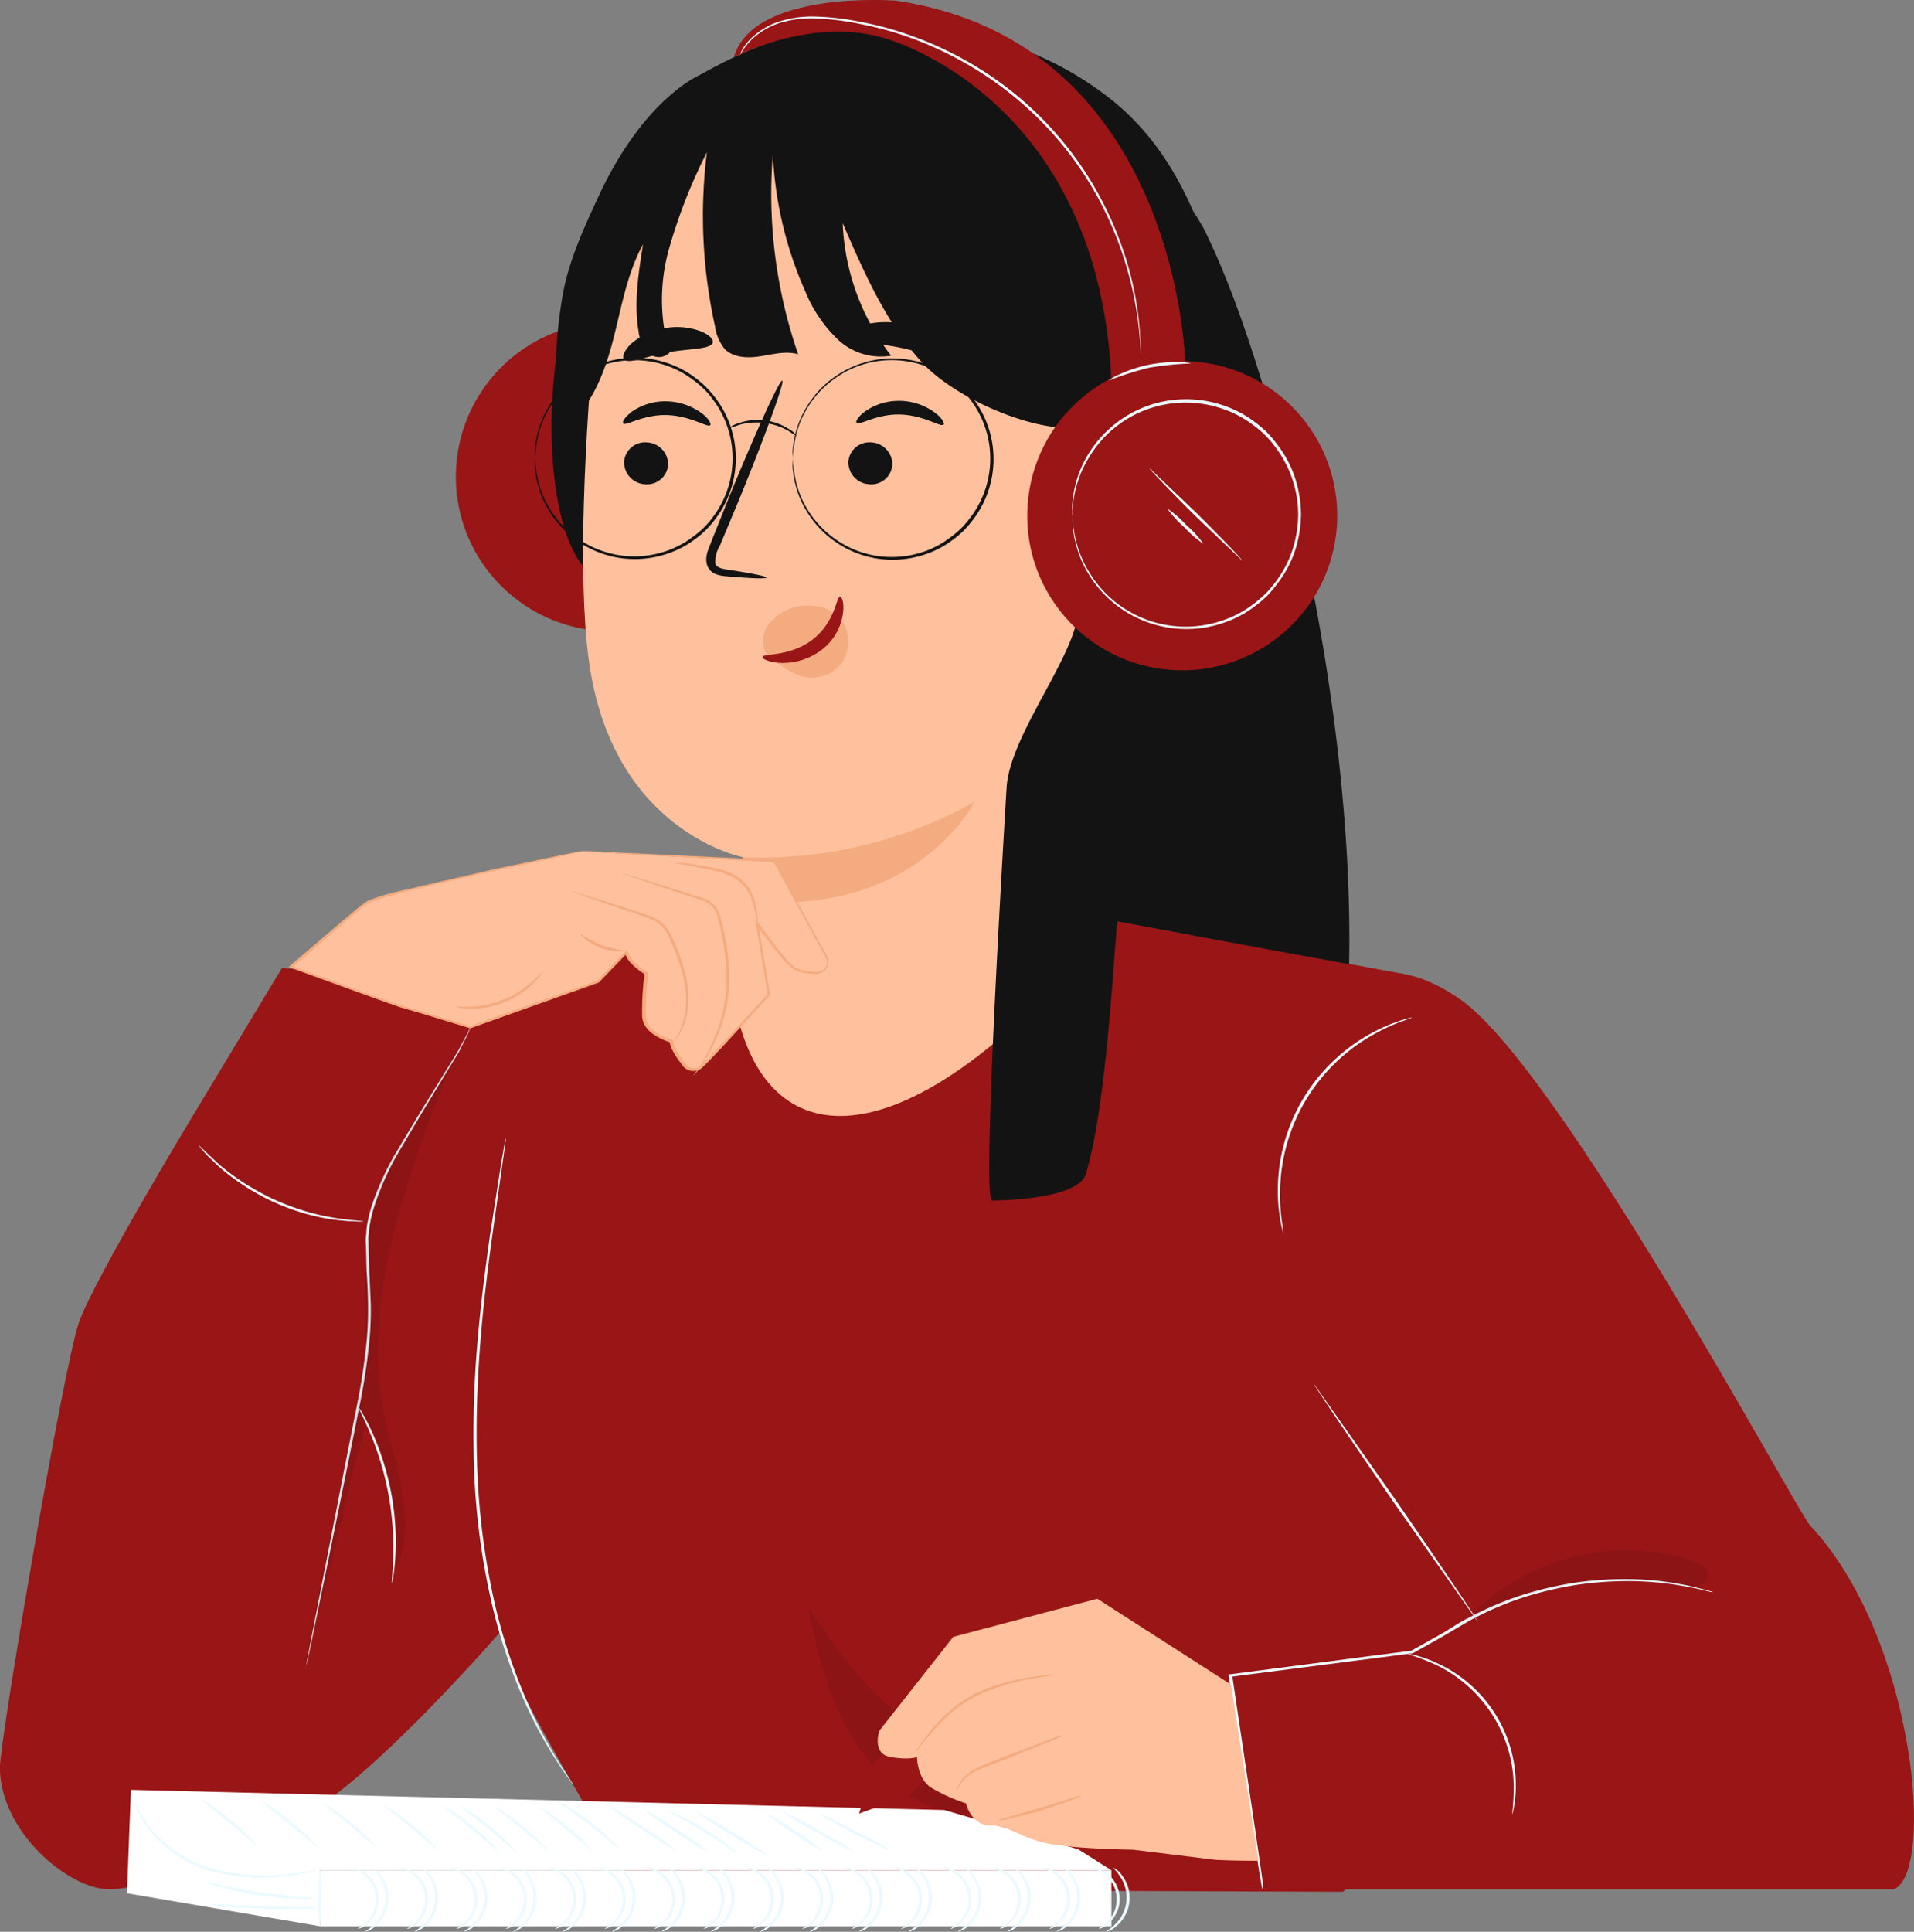
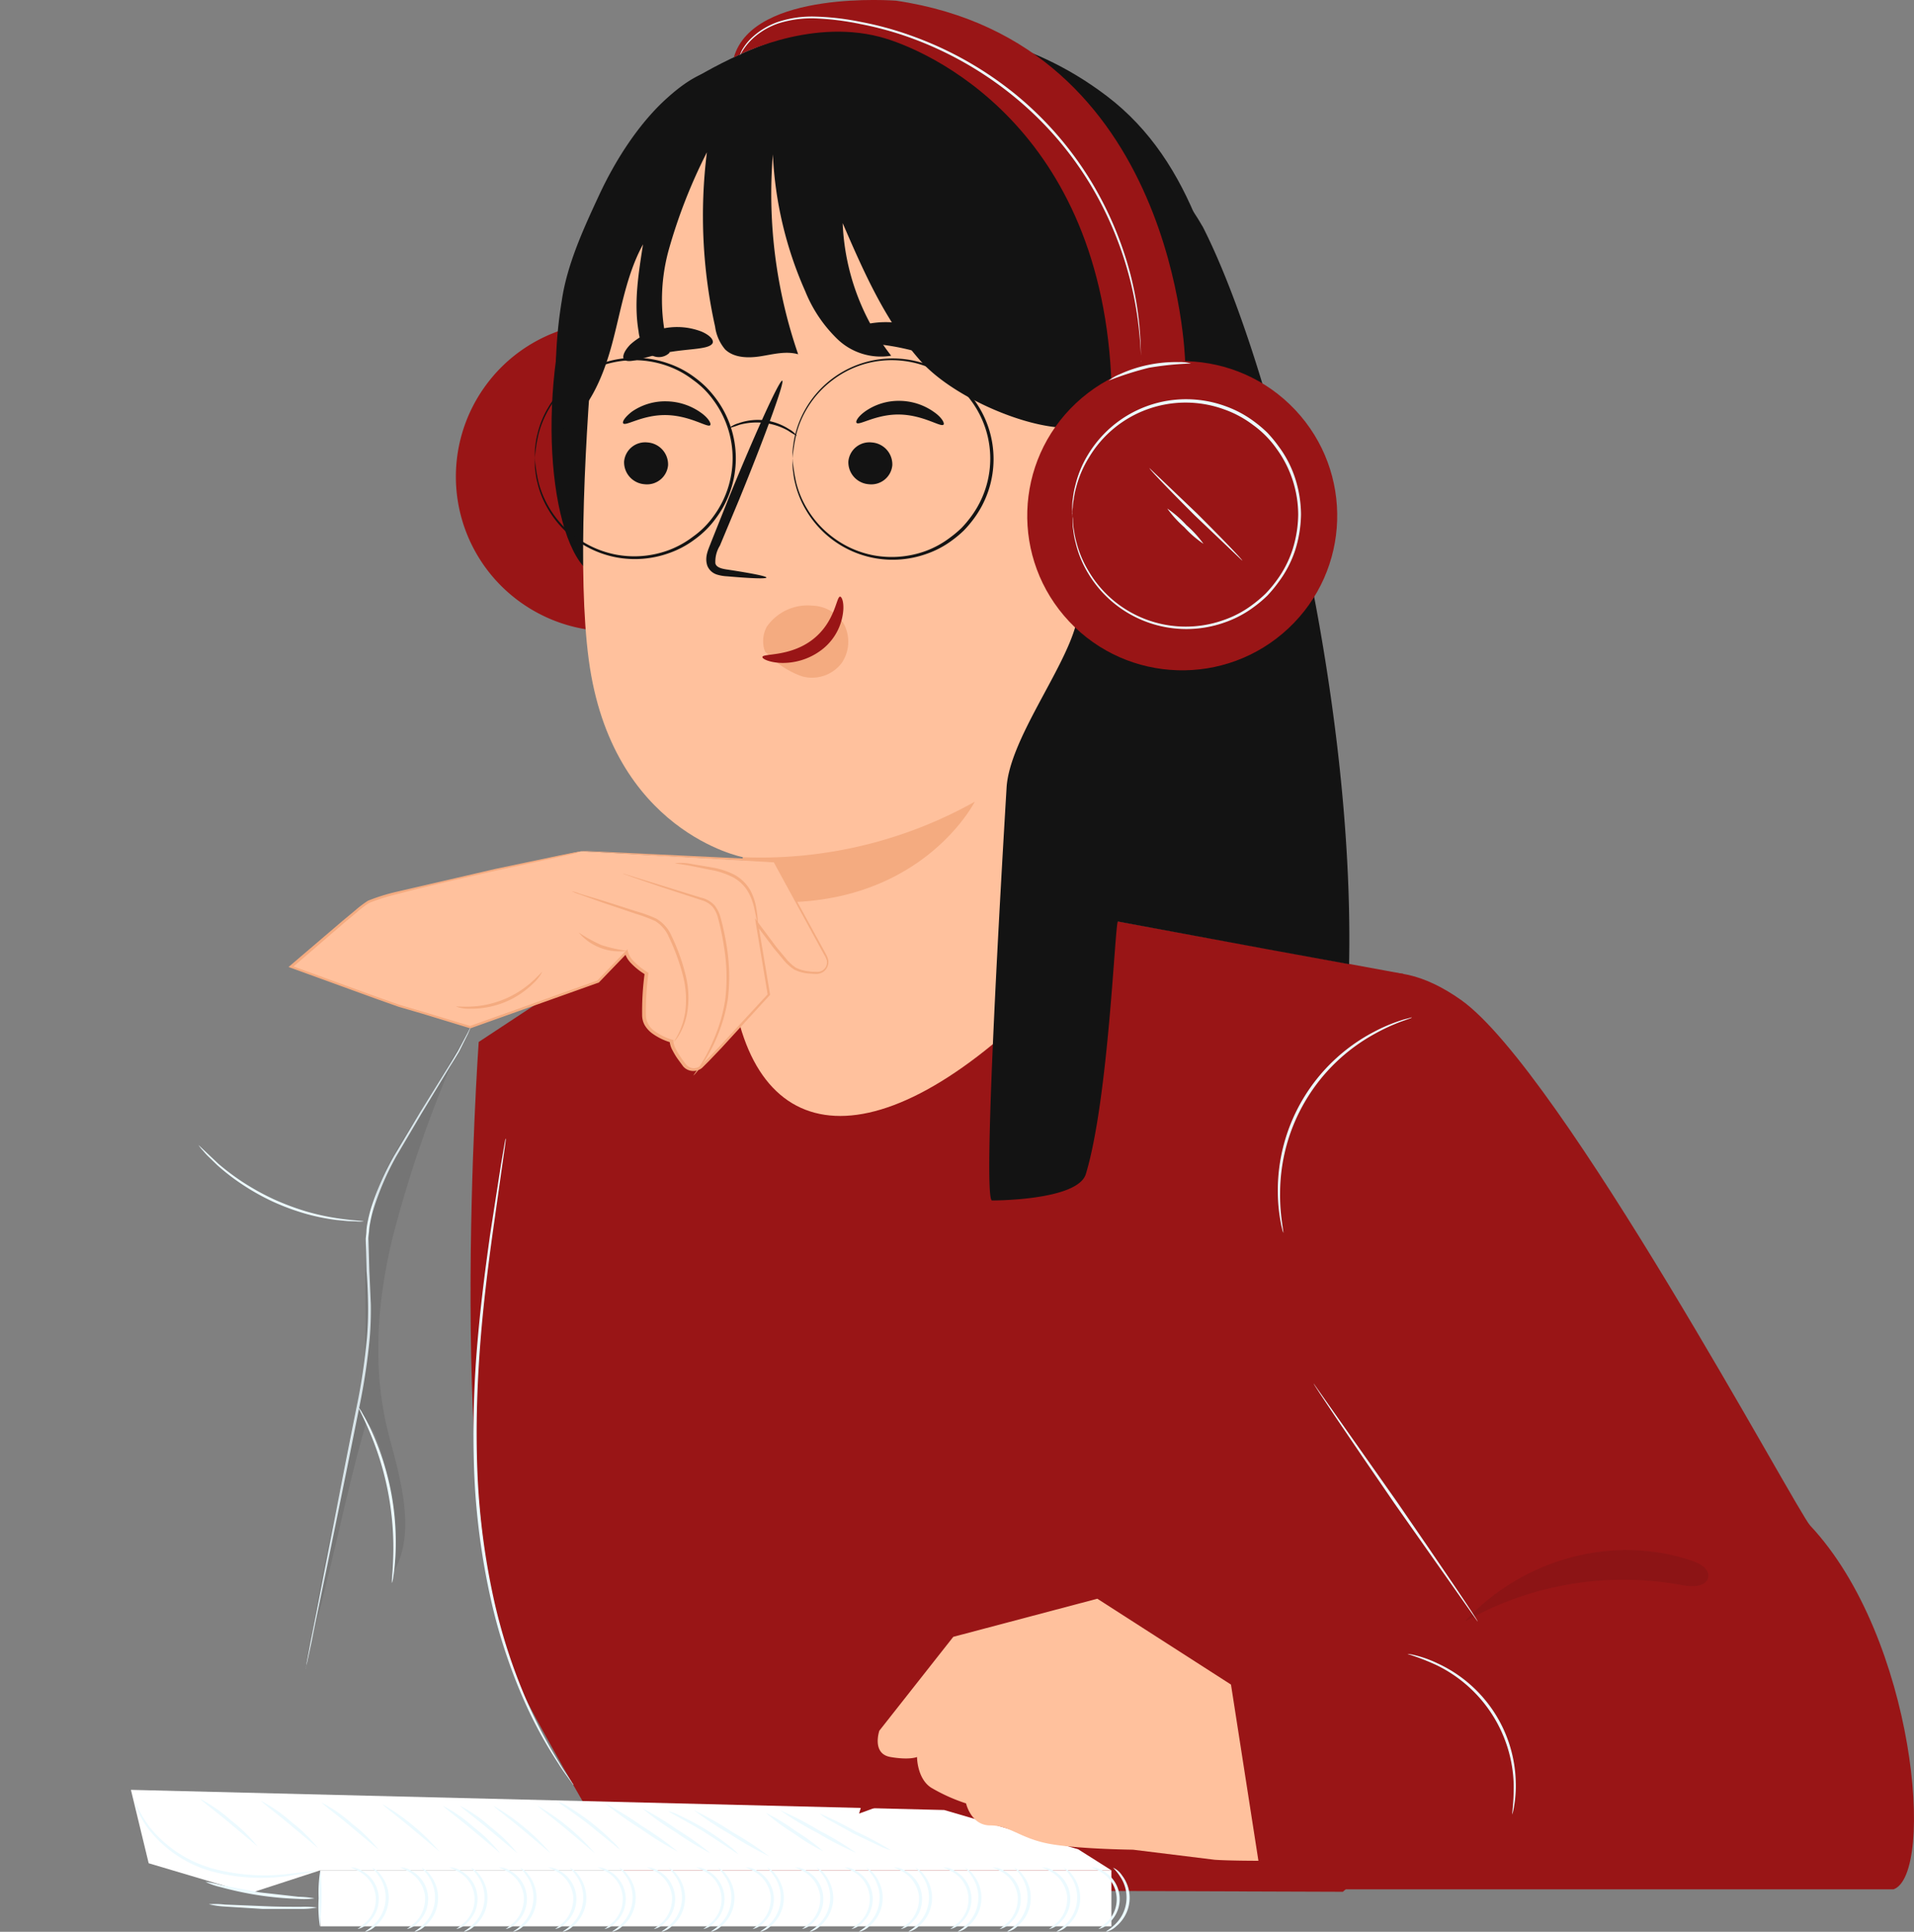
<svg xmlns="http://www.w3.org/2000/svg" xmlns:xlink="http://www.w3.org/1999/xlink" width="220" height="222" fill="none">
  <rect width="100%" height="100%" fill="#808080" stroke="none" />
  <style>.B{fill:#ecfaff}.C{fill:#131313}.D{fill:#991516}.E{opacity:.3}.F{fill:#ffc19d}.G{fill:#f4ab80}</style>
  <g clip-path="url(#A)">
-     <path d="M32.407 111.244l-10.429 17.294s-11.139 18.45-12.897 23.419S.008 199.839-.008 203.11c0 7.373 7.883 14 12.55 14s14.103-4.072 22.333-8.435 23.484-22.105 23.484-22.105l2.743-38.056 3.579-34.912-32.273-2.358z" class="D" />
    <g class="B">
      <path d="M35.111 191.813c.026-.06.045-.124.055-.189 0-.149.079-.338.134-.574l.473-2.201 1.679-8.128 2.452-12.051 1.427-7.123a73.06 73.06 0 0 0 1.159-7.727 39.51 39.51 0 0 0 .134-3.931l-.173-3.844-.102-3.687c0-.298.055-.597.079-.888a5.5 5.5 0 0 1 .11-.881 13.94 13.94 0 0 1 .41-1.69 31.9 31.9 0 0 1 2.617-6.045l2.909-4.929 4.288-7.075 1.009-2.02.236-.543a.6.6 0 0 0 .063-.188c-.038.055-.072.113-.102.173l-.26.526-1.056 1.989-4.383 7.075-2.948 4.929a32.06 32.06 0 0 0-2.664 6.03c-.169.566-.308 1.141-.418 1.721a6.77 6.77 0 0 0-.118.904c0 .299-.055.606-.079.912l.095 3.719a60.76 60.76 0 0 1 .166 3.828c.021 1.312-.023 2.623-.134 3.931a75.27 75.27 0 0 1-1.143 7.688l-1.411 7.122-2.365 12.067-1.577 8.144-.418 2.217-.095.582a.62.62 0 0 0-.047.157zm-12.29-60.224a4.19 4.19 0 0 0 .528.66c.21.258.436.503.678.731l.946.92a24.68 24.68 0 0 0 2.696 2.099 26.52 26.52 0 0 0 3.658 2.075c1.274.584 2.592 1.068 3.942 1.447a24.51 24.51 0 0 0 3.374.676l1.309.125 1.001.04a4.25 4.25 0 0 0 .844 0c0-.063-1.206-.079-3.153-.378-1.123-.174-2.234-.418-3.327-.731-1.331-.393-2.632-.879-3.894-1.454-1.259-.588-2.473-1.266-3.634-2.028a28.1 28.1 0 0 1-2.712-2.052l-2.255-2.13z" />
    </g>
    <g class="E C">
      <path d="M52.879 120.064a139.9 139.9 0 0 0-7.71 22.011c-1.86 7.531-2.436 15.534-.426 23.026 1.308 4.882 3.051 10.935.615 15.368.205-4.481-.883-15.054-3.248-17.027-2.128 7.201-4.217 17.845-6.306 25.046 1.577-11.305 4.619-21.092 6.046-32.491.394-3.089-.118-10.062.307-13.136 1.316-9.315 2.459-8.482 10.752-22.797" class="E" />
    </g>
    <g class="B">
      <path d="M41.22 161.752c-.055 0 .52 1.045 1.261 2.783 1.932 4.523 2.86 9.409 2.72 14.323-.055 1.887-.213 3.042-.15 3.05a3.86 3.86 0 0 0 .166-.786c.087-.519.165-1.281.229-2.233a30.7 30.7 0 0 0-.489-7.381c-.466-2.44-1.223-4.815-2.254-7.075a21.35 21.35 0 0 0-1.033-1.989 3.37 3.37 0 0 0-.449-.692zm107.344-6.541c-.079.047 4.343 7.075 9.869 15.723l10.162 15.51c.055-.047-4.336-7.075-9.87-15.723l-10.161-15.51z" />
    </g>
    <path d="M161.303 111.92l-36.435-6.706-39.297.786h-9.696l-20.851 13.742s-3.942 55.602 4.336 73.337c2.72 5.856 13.511 24.039 13.511 24.039l81.479.283 20.867-17.986-7.797-33.3-6.117-54.195z" class="D" />
    <g class="E C">
-       <path d="M102.495 196.31l.426-.063a23.58 23.58 0 0 1 8.238 12.224c-5.408-.236-10.185-3.931-13.055-8.522s-4.123-9.952-5.203-15.235c2.838 4.151 5.731 8.365 9.594 11.596z" class="E" />
-     </g>
+       </g>
    <path d="M217.651 217.118c4.801-1.721 2.538-28.882-9.594-41.813-1.576-1.698-28.552-52.159-40.109-60.382-8.364-5.943-15.994-3.608-17.973 8.207s-1.411 32.082-1.411 32.082l20.031 31.232-6.204 3.38-21.166 1.4 3.941 25.894h72.485z" class="D" />
    <g class="B">
-       <path d="M145.182 217.118v-.126-.346l-.181-1.344-.733-5.07-2.641-17.72-.134.181 16.168-2.091 4.73-.613 3.319-1.863 3.153-1.855c2.013-1.1 4.124-2.01 6.306-2.72 1.967-.62 3.978-1.093 6.015-1.415a40.29 40.29 0 0 1 5.329-.433 36.14 36.14 0 0 1 7.654.692c.899.149 1.577.346 2.034.448l.528.118h.182a.49.49 0 0 0-.174-.063l-.52-.149-2.018-.503c-2.525-.547-5.103-.811-7.686-.786a39.31 39.31 0 0 0-5.376.393c-2.053.314-4.08.782-6.062 1.399a36.92 36.92 0 0 0-6.362 2.712c-1.088.535-2.081 1.274-3.153 1.863l-3.311 1.855h.063l-4.73.614-16.207 2.114h-.158v.157l2.767 17.704.788 5.055.229 1.336.071.346c.094.071.102.11.11.11z" />
      <path d="M161.784 190.076a26.32 26.32 0 0 1 3.334 1.281 15.75 15.75 0 0 1 6.349 5.605 15.69 15.69 0 0 1 2.52 8.074c.015 1.19-.051 2.38-.197 3.561 0 0 0-.079.078-.244a4.9 4.9 0 0 0 .15-.7c.156-.863.227-1.74.213-2.617-.025-2.93-.885-5.792-2.481-8.251a15.46 15.46 0 0 0-6.529-5.64c-.796-.384-1.627-.687-2.484-.904a6.72 6.72 0 0 0-.701-.149c-.083-.018-.168-.023-.252-.016z" />
    </g>
    <g class="E C">
      <path d="M168.461 186.232c6.574-7.076 17.051-10.023 26.164-6.816.859.299 1.86.904 1.734 1.8-.166 1.124-1.758 1.179-2.885.975-8.512-1.616-17.322-.185-24.879 4.041" class="E" />
    </g>
    <g class="B">
      <path d="M147.523 141.674l-.173-1.242a22.37 22.37 0 0 1-.213-3.372c.015-3.737 1.033-7.402 2.949-10.613s4.659-5.853 7.945-7.649a22.23 22.23 0 0 1 3.083-1.423c.788-.275 1.174-.416 1.166-.44s-.11 0-.315.063-.512.118-.899.252c-1.089.35-2.144.797-3.153 1.336a20.61 20.61 0 0 0-8.131 7.685c-1.948 3.26-2.953 6.994-2.905 10.789.01 1.139.121 2.276.331 3.396.063.401.15.7.197.904.023.11.063.216.118.314zm-89.409-10.84a.64.64 0 0 0-.047.189l-.102.574-.378 2.201-1.261 8.128c-.473 3.412-1.033 7.539-1.427 12.122-.44 4.966-.574 9.954-.402 14.936a81.73 81.73 0 0 0 1.924 14.819c.887 3.979 2.162 7.863 3.807 11.595a49.99 49.99 0 0 0 3.942 7.248c.505.833.977 1.423 1.269 1.847a14.05 14.05 0 0 1 .339.472c.087.126.126.157.134.149s0-.062-.103-.173l-.315-.487c-.268-.432-.725-1.038-1.214-1.879a54.19 54.19 0 0 1-3.8-7.271 64.13 64.13 0 0 1-3.729-11.564 83.59 83.59 0 0 1-1.884-14.771c-.394-10.582.788-20.141 1.726-27.011l1.151-8.137.315-2.217.071-.573a.79.79 0 0 0-.016-.197z" />
    </g>
    <g fill="#fff">
      <path d="M36.814 214.933h90.931v6.438H36.814v-6.438z" />
      <path d="M15.049 205.688l93.485 2.319 15.395 4.512 3.816 2.414H36.814l-8.112 2.641-11.612-3.451-2.042-8.435z" />
-       <path d="M36.814 214.933s-10.09 1.572-14.048 0-7.718-9.237-7.718-9.237l-.449 11.878 22.214 3.797v-6.438z" />
    </g>
    <g class="B">
      <path d="M36.822 214.886a15.76 15.76 0 0 0-.197 3.254 15.55 15.55 0 0 0 .142 3.247 31.26 31.26 0 0 0 .055-6.501zm-21.34-7.908c.005.083.024.165.055.243a5.47 5.47 0 0 0 .236.684c.329.82.766 1.592 1.301 2.296a13.98 13.98 0 0 0 7.15 4.826 22.02 22.02 0 0 0 8.671.59l2.609-.417a4.97 4.97 0 0 0 .938-.236 5.98 5.98 0 0 0-.962.111l-2.609.306a23.06 23.06 0 0 1-8.545-.684 14.19 14.19 0 0 1-7.055-4.646 14.83 14.83 0 0 1-1.789-3.073zm8.143 9.283a8 8 0 0 0 1.766.613 39.42 39.42 0 0 0 4.407.936 38.88 38.88 0 0 0 4.493.409 8.46 8.46 0 0 0 1.868-.063 12.76 12.76 0 0 0-1.86-.181l-4.446-.503-4.399-.833a13.25 13.25 0 0 0-1.829-.378zm.379 2.571a10.18 10.18 0 0 0 1.813.267l4.399.275h4.407a9.27 9.27 0 0 0 1.821-.165 11.18 11.18 0 0 0-1.829-.078c-1.119 0-2.68 0-4.391-.079l-4.391-.181a10.07 10.07 0 0 0-1.829-.039zm17.083 2.853a2.27 2.27 0 0 0 1.23-.699c.437-.394.774-.886.982-1.435a3.71 3.71 0 0 0 .218-1.724 3.7 3.7 0 0 0-.594-1.633 3.72 3.72 0 0 0-1.276-1.183c-.395-.275-.867-.418-1.348-.409a8.09 8.09 0 0 1 1.222.614c.457.291.843.681 1.129 1.14a3.61 3.61 0 0 1 .526 1.514 3.62 3.62 0 0 1-.18 1.592 3.63 3.63 0 0 1-.851 1.359 8.71 8.71 0 0 1-1.056.864zm.882.307a2.36 2.36 0 0 0 1.167-.621 4.24 4.24 0 0 0 1.52-2.798c.124-1.095-.184-2.194-.858-3.066a2.36 2.36 0 0 0-1.001-.865c-.039.047.37.346.788 1.006.577.846.831 1.87.717 2.886s-.589 1.959-1.34 2.656c-.552.551-1.017.747-.993.802zm4.793-.307c.475-.094.907-.339 1.23-.699.437-.394.774-.886.982-1.435a3.71 3.71 0 0 0 .218-1.724 3.7 3.7 0 0 0-.594-1.633 3.72 3.72 0 0 0-1.276-1.183c-.395-.275-.867-.418-1.348-.409a8.07 8.07 0 0 1 1.222.614 3.81 3.81 0 0 1 1.112 1.148 3.8 3.8 0 0 1 .543 1.501 3.87 3.87 0 0 1-.201 1.585 3.88 3.88 0 0 1-.824 1.371c-.332.314-.688.603-1.064.864zm.891.307a2.41 2.41 0 0 0 1.167-.621 4.25 4.25 0 0 0 1.513-2.8c.122-1.094-.186-2.192-.859-3.064a2.36 2.36 0 0 0-1.001-.865c-.039.047.37.346.788 1.006.577.846.831 1.87.717 2.886a4.28 4.28 0 0 1-1.339 2.656c-.552.551-1.017.747-.985.802zm4.793-.307c.472-.097.9-.342 1.222-.699a3.71 3.71 0 0 0 .98-1.434 3.7 3.7 0 0 0-.372-3.354 3.72 3.72 0 0 0-1.27-1.187 2.3 2.3 0 0 0-1.356-.408 7.99 7.99 0 0 1 1.222.613 3.63 3.63 0 0 1 1.128 1.14 3.62 3.62 0 0 1 .526 1.512 3.63 3.63 0 0 1-1.023 2.953c-.333.311-.686.599-1.056.864zm.883.307a2.41 2.41 0 0 0 1.167-.621 4.25 4.25 0 0 0 1.513-2.8c.122-1.094-.186-2.192-.859-3.064a2.37 2.37 0 0 0-.993-.865c-.039.047.37.346.788 1.006.577.846.831 1.87.717 2.886a4.28 4.28 0 0 1-1.339 2.656c-.552.551-1.025.747-.993.802zm4.793-.307c.474-.097.904-.342 1.23-.699a3.72 3.72 0 0 0 .974-1.437c.207-.548.28-1.138.215-1.72a3.71 3.71 0 0 0-.591-1.631 3.73 3.73 0 0 0-1.268-1.187 2.3 2.3 0 0 0-1.356-.408c.424.169.833.374 1.222.613a3.8 3.8 0 0 1 1.114 1.146c.285.457.47.969.541 1.503a3.84 3.84 0 0 1-.198 1.586c-.177.509-.458.976-.827 1.37-.333.311-.686.599-1.056.864zm.843.307a2.41 2.41 0 0 0 1.167-.621 4.25 4.25 0 0 0 1.513-2.8c.122-1.094-.186-2.192-.859-3.064-.24-.379-.585-.679-.993-.865 0 .047.37.346.788 1.006a4.3 4.3 0 0 1-.623 5.542c-.512.551-.993.747-.993.802zm4.832-.307c.474-.097.904-.342 1.23-.699.437-.394.774-.886.982-1.435a3.71 3.71 0 0 0 .218-1.724 3.7 3.7 0 0 0-.594-1.633 3.72 3.72 0 0 0-1.276-1.183 2.3 2.3 0 0 0-1.356-.408 7.88 7.88 0 0 1 1.23.613 3.86 3.86 0 0 1 1.11 1.149 3.84 3.84 0 0 1 .546 1.5c.043.537-.027 1.077-.204 1.586a3.89 3.89 0 0 1-.828 1.37c-.331.313-.684.602-1.056.864zm.883.307a2.36 2.36 0 0 0 1.167-.621 4.35 4.35 0 0 0 1.522-2.798 4.39 4.39 0 0 0-.859-3.066 2.36 2.36 0 0 0-1.001-.865c-.04.047.371.346.788 1.006.577.846.831 1.87.717 2.886a4.28 4.28 0 0 1-1.339 2.656c-.552.551-1.017.747-.993.802zm4.793-.307a2.27 2.27 0 0 0 1.23-.699c.437-.394.774-.886.982-1.435a3.71 3.71 0 0 0 .218-1.724 3.7 3.7 0 0 0-.594-1.633 3.72 3.72 0 0 0-1.276-1.183c-.395-.275-.867-.418-1.348-.409a8.07 8.07 0 0 1 1.222.614c.457.291.843.681 1.129 1.14a3.62 3.62 0 0 1 .526 1.514c.06.538-.002 1.081-.18 1.592a3.63 3.63 0 0 1-.851 1.359 8.71 8.71 0 0 1-1.056.864zm.883.307a2.36 2.36 0 0 0 1.167-.621 4.24 4.24 0 0 0 1.52-2.798c.124-1.095-.184-2.194-.858-3.066a2.36 2.36 0 0 0-1.001-.865c-.04.047.371.346.788 1.006.577.846.831 1.87.717 2.886a4.28 4.28 0 0 1-1.339 2.656c-.56.551-1.017.747-.993.802zm4.793-.307c.475-.094.907-.339 1.23-.699.437-.394.774-.886.982-1.435a3.71 3.71 0 0 0 .218-1.724 3.7 3.7 0 0 0-.594-1.633 3.72 3.72 0 0 0-1.276-1.183c-.395-.275-.867-.418-1.348-.409a8.09 8.09 0 0 1 1.222.614 3.81 3.81 0 0 1 1.112 1.148 3.8 3.8 0 0 1 .543 1.501 3.87 3.87 0 0 1-.201 1.585 3.88 3.88 0 0 1-.824 1.371c-.332.314-.688.603-1.064.864zm.891.307a2.41 2.41 0 0 0 1.167-.621 4.25 4.25 0 0 0 1.513-2.8c.122-1.094-.186-2.192-.859-3.064a2.36 2.36 0 0 0-1.001-.865c0 .047.37.346.788 1.006.577.846.831 1.87.717 2.886a4.28 4.28 0 0 1-1.339 2.656c-.552.551-1.017.747-.985.802zm4.793-.307c.472-.097.9-.342 1.222-.699.436-.394.771-.886.98-1.434a3.7 3.7 0 0 0-.371-3.354 3.72 3.72 0 0 0-1.27-1.187 2.3 2.3 0 0 0-1.356-.408c.424.169.833.374 1.222.613a3.63 3.63 0 0 1 1.128 1.14 3.62 3.62 0 0 1 .526 1.512 3.63 3.63 0 0 1-1.023 2.953c-.333.311-.686.599-1.056.864zm.883.307a2.41 2.41 0 0 0 1.167-.621 4.25 4.25 0 0 0 1.513-2.8c.122-1.094-.186-2.192-.859-3.064a2.3 2.3 0 0 0-1.001-.865c0 .047.378.346.788 1.006.577.846.831 1.87.717 2.886a4.28 4.28 0 0 1-1.339 2.656c-.544.551-1.017.747-.985.802zm4.793-.307c.474-.097.904-.342 1.23-.699a3.72 3.72 0 0 0 .974-1.437c.207-.548.28-1.138.215-1.72a3.71 3.71 0 0 0-.591-1.631 3.73 3.73 0 0 0-1.268-1.187 2.3 2.3 0 0 0-1.356-.408 7.99 7.99 0 0 1 1.222.613 3.8 3.8 0 0 1 1.114 1.146c.285.457.47.969.541 1.503a3.84 3.84 0 0 1-1.025 2.956c-.333.311-.686.599-1.056.864zm.882.307a2.41 2.41 0 0 0 1.167-.621 4.25 4.25 0 0 0 1.513-2.8c.122-1.094-.186-2.192-.859-3.064-.24-.379-.585-.679-.993-.865-.039.047.371.346.788 1.006a4.3 4.3 0 0 1-.623 5.542c-.552.551-1.041.747-.993.802zm4.793-.307c.474-.097.904-.342 1.23-.699.437-.394.774-.886.982-1.435a3.71 3.71 0 0 0 .218-1.724 3.7 3.7 0 0 0-.594-1.633 3.72 3.72 0 0 0-1.276-1.183 2.3 2.3 0 0 0-1.356-.408 7.85 7.85 0 0 1 1.23.613c.446.301.824.693 1.109 1.149a3.84 3.84 0 0 1 .546 1.5c.043.537-.027 1.077-.204 1.586a3.89 3.89 0 0 1-.828 1.37c-.331.313-.684.602-1.056.864zm.883.307a2.36 2.36 0 0 0 1.167-.621 4.35 4.35 0 0 0 1.521-2.798 4.39 4.39 0 0 0-.859-3.066 2.36 2.36 0 0 0-1.001-.865c-.039.047.371.346.788 1.006.577.846.831 1.87.717 2.886a4.28 4.28 0 0 1-1.339 2.656c-.552.551-1.017.747-.993.802zm4.793-.307c.474-.096.906-.341 1.23-.699.437-.394.774-.886.982-1.435s.284-1.14.218-1.724-.269-1.143-.594-1.633a3.71 3.71 0 0 0-1.276-1.183c-.395-.275-.867-.418-1.348-.409a8.07 8.07 0 0 1 1.222.614 3.63 3.63 0 0 1 1.129 1.14c.286.459.466.976.525 1.514a3.61 3.61 0 0 1-.18 1.592 3.63 3.63 0 0 1-.851 1.359c-.329.315-.682.604-1.056.864zm.883.307a2.36 2.36 0 0 0 1.167-.621c.851-.701 1.396-1.704 1.52-2.798a4.24 4.24 0 0 0-.858-3.066 2.36 2.36 0 0 0-1.001-.865c0 .047.37.346.788 1.006.577.846.831 1.87.717 2.886a4.28 4.28 0 0 1-1.34 2.656c-.567.551-1.017.747-.993.802zm4.793-.307a2.24 2.24 0 0 0 1.23-.699c.437-.394.773-.886.982-1.435s.283-1.14.218-1.724-.269-1.143-.594-1.633a3.73 3.73 0 0 0-1.276-1.183c-.395-.275-.867-.418-1.348-.409a8.06 8.06 0 0 1 1.221.614 3.82 3.82 0 0 1 1.113 1.148 3.81 3.81 0 0 1 .543 1.501 3.86 3.86 0 0 1-.201 1.585c-.176.509-.457.976-.824 1.371-.332.314-.688.603-1.064.864zm.891.307a2.4 2.4 0 0 0 1.166-.621c.849-.703 1.391-1.707 1.513-2.8s-.185-2.192-.858-3.064c-.245-.378-.592-.678-1.001-.865-.04.047.37.346.788 1.006.577.846.831 1.87.717 2.886a4.28 4.28 0 0 1-1.34 2.656c-.552.551-1.017.747-.985.802zm4.793-.307c.471-.097.9-.342 1.221-.699.436-.394.772-.886.98-1.434s.283-1.139.219-1.722-.267-1.143-.591-1.632a3.71 3.71 0 0 0-1.27-1.187 2.3 2.3 0 0 0-1.356-.408c.424.169.833.374 1.222.613a3.62 3.62 0 0 1 1.654 2.652c.061.537 0 1.081-.177 1.592a3.63 3.63 0 0 1-.846 1.361c-.333.311-.686.599-1.056.864zm.882.307a2.4 2.4 0 0 0 1.167-.621c.849-.703 1.391-1.707 1.513-2.8s-.186-2.192-.859-3.064a2.29 2.29 0 0 0-1.001-.865c0 .047.379.346.788 1.006.577.846.831 1.87.717 2.886a4.28 4.28 0 0 1-1.339 2.656c-.544.551-1.017.747-.986.802zm4.793-.307c.474-.097.905-.342 1.23-.699a3.71 3.71 0 0 0 .974-1.437 3.69 3.69 0 0 0 .215-1.72c-.065-.583-.268-1.142-.591-1.631s-.757-.896-1.268-1.187a2.3 2.3 0 0 0-1.356-.408c.424.169.833.374 1.222.613.449.299.829.69 1.114 1.146s.47.969.541 1.503a3.83 3.83 0 0 1-.198 1.586c-.176.509-.458.976-.826 1.37-.333.311-.686.599-1.057.864zm.883.307a2.4 2.4 0 0 0 1.167-.621c.849-.703 1.391-1.707 1.513-2.8s-.186-2.192-.859-3.064a2.3 2.3 0 0 0-.993-.865c-.039.047.371.346.788 1.006a4.42 4.42 0 0 1 .694 2.893c-.129 1.011-.599 1.948-1.332 2.657-.536.543-1.033.739-.978.794zm4.793-.307c.474-.097.904-.342 1.23-.699.437-.394.773-.886.982-1.435s.284-1.14.218-1.724-.269-1.143-.594-1.633a3.72 3.72 0 0 0-1.276-1.183 2.3 2.3 0 0 0-1.356-.408c.426.17.837.375 1.23.613.446.301.824.693 1.109 1.149a3.84 3.84 0 0 1 .546 1.5c.043.537-.027 1.077-.204 1.586a3.87 3.87 0 0 1-.829 1.37c-.33.313-.683.602-1.056.864zm.883.307c.44-.092.845-.307 1.167-.621a4.35 4.35 0 0 0 1.521-2.798 4.39 4.39 0 0 0-.859-3.066 2.36 2.36 0 0 0-1.001-.865c0 .047.37.346.788 1.006.577.846.831 1.87.717 2.886a4.28 4.28 0 0 1-1.34 2.656c-.552.551-1.017.747-.993.802zm4.793-.307c.475-.096.906-.341 1.23-.699.437-.394.774-.886.982-1.435s.284-1.14.218-1.724-.269-1.143-.594-1.633a3.72 3.72 0 0 0-1.276-1.183c-.395-.275-.867-.418-1.348-.409a8.12 8.12 0 0 1 1.222.614 3.62 3.62 0 0 1 1.128 1.14 3.61 3.61 0 0 1 .526 1.514 3.62 3.62 0 0 1-.18 1.592c-.179.51-.47.975-.852 1.359-.33.313-.683.602-1.056.864zm.883.307c.44-.092.845-.307 1.167-.621.851-.701 1.396-1.704 1.52-2.798a4.24 4.24 0 0 0-.858-3.066c-.245-.378-.592-.678-1.001-.865 0 .047.37.346.788 1.006.577.846.831 1.87.717 2.886a4.28 4.28 0 0 1-1.34 2.656c-.575.551-1.017.747-.993.802z" />
    </g>
    <path d="M140.783 171.61l-36.317 34.715-5.723 2.091 1.774-5.896 36.207-35.077c.277-.268.605-.478.965-.619a2.93 2.93 0 0 1 1.13-.201 2.92 2.92 0 0 1 1.12.248 2.9 2.9 0 0 1 .939.659 2.91 2.91 0 0 1 .791 2.059c-.018.763-.336 1.489-.886 2.021z" class="D" />
    <path d="M101.076 198.888l8.498-10.785 16.555-4.379 15.364 9.866 3.153 20.25s-3.39 0-5.037-.118l-9.373-1.155s-6.874-.079-9.98-.747-4.249-2.044-6.448-2.044-2.767-2.531-2.767-2.531a20.27 20.27 0 0 1-4.013-1.808c-1.624-1.046-1.624-3.522-1.624-3.522s-.859.377-3.051 0-1.277-3.027-1.277-3.027z" class="F" />
    <g class="G">
-       <path d="M105.168 201.372c.185-.17.354-.356.504-.558l1.317-1.572c1.404-1.738 3.133-3.188 5.092-4.269a24.44 24.44 0 0 1 6.37-2.02l2.002-.354a2.93 2.93 0 0 0 .733-.173c-.251-.015-.502 0-.749.047l-2.034.276c-2.251.311-4.44.971-6.487 1.957-2.001 1.094-3.745 2.6-5.117 4.418l-1.237 1.635c-.157.187-.29.393-.394.613zm4.769 4.52a4.21 4.21 0 0 1 1.174-1.658c.954-.842 2.704-1.345 4.533-2.084l4.73-1.894c.658-.24 1.296-.532 1.908-.873-.683.159-1.35.378-1.995.653l-4.73 1.792-2.593 1.038a6.85 6.85 0 0 0-1.979 1.187c-.393.353-.701.791-.898 1.281a1.13 1.13 0 0 0-.15.558zm4.753 3.31c.497-.01.99-.084 1.467-.22l3.46-.889 3.382-1.155a6.12 6.12 0 0 0 1.348-.613 6.8 6.8 0 0 0-1.427.393l-3.405 1.053-3.421.975a7.13 7.13 0 0 0-1.404.456z" />
-     </g>
+       </g>
    <g class="B">
      <path d="M94.218 208.4c.34.31.719.575 1.127.787l2.854 1.572 2.948 1.399a5.53 5.53 0 0 0 1.27.472 41.37 41.37 0 0 0-4.06-2.17c-1.341-.761-2.722-1.449-4.139-2.06zm-4.572-.377a36.25 36.25 0 0 0 4.304 2.602 37.28 37.28 0 0 0 4.47 2.311 36.73 36.73 0 0 0-4.304-2.602 37.29 37.29 0 0 0-4.47-2.311zm-1.632.298c1.002.874 2.075 1.663 3.208 2.359a23.1 23.1 0 0 0 3.398 2.067 23.78 23.78 0 0 0-3.208-2.358 23.1 23.1 0 0 0-3.398-2.068zm-8.269-.298c1.352 1.022 2.769 1.957 4.241 2.799a39.11 39.11 0 0 0 4.43 2.507 39.34 39.34 0 0 0-4.249-2.798c-1.414-.938-2.892-1.776-4.422-2.508zm-2.877.133c-.047.087 1.86 1.022 4.068 2.359l3.942 2.586a5.13 5.13 0 0 0-1.025-.943c-.88-.695-1.799-1.341-2.751-1.934-.951-.582-1.935-1.107-2.948-1.572a5.24 5.24 0 0 0-1.285-.496zm-3.091-.377a31.75 31.75 0 0 0 3.839 2.736 32.97 32.97 0 0 0 4.028 2.445c-1.214-.999-2.496-1.91-3.839-2.728-1.284-.91-2.63-1.73-4.028-2.453zm-4.217-.534a36.52 36.52 0 0 0 4.083 2.916 36.86 36.86 0 0 0 4.273 2.634c-1.292-1.065-2.657-2.039-4.083-2.917a38.22 38.22 0 0 0-4.273-2.633zm-5.353-.158c-.055.087 1.647 1.156 3.587 2.673l3.469 2.822c-.24-.369-.532-.703-.867-.99a27.05 27.05 0 0 0-5.014-3.931c-.361-.247-.757-.441-1.174-.574zm-2.372.449c-.055.078 1.482 1.202 3.287 2.704l3.256 2.736c-1.859-2.167-4.071-4.006-6.543-5.44zm-5.085 0c-.055.078 1.482 1.202 3.287 2.704l3.256 2.736a25.47 25.47 0 0 0-6.543-5.44z" />
      <use xlink:href="#B" />
      <path d="M50.948 207.536c-.055.078 1.482 1.202 3.287 2.704l3.264 2.736a17.63 17.63 0 0 0-3.051-2.996c-1.059-.958-2.235-1.779-3.5-2.444zm-6.961-.182c-.055.079 1.482 1.211 3.279 2.713l3.264 2.727a25.51 25.51 0 0 0-6.543-5.44zm-6.984-.188c-.055.079 1.482 1.203 3.287 2.704l3.264 2.736c-.891-1.118-1.916-2.124-3.051-2.995a16.99 16.99 0 0 0-3.5-2.445zm-6.969-.197c-.055.079 1.482 1.203 3.279 2.704l3.264 2.736a17.4 17.4 0 0 0-3.043-2.995c-1.066-.95-2.241-1.771-3.5-2.445zm-6.976-.219c-.055.086 1.482 1.21 3.287 2.712l3.256 2.735a17.06 17.06 0 0 0-3.043-2.995 17.65 17.65 0 0 0-3.5-2.452z" />
    </g>
    <path d="M60.233 69.493a17.74 17.74 0 0 1-4.777-24.67c5.512-8.128 16.588-10.261 24.738-4.764a17.74 17.74 0 0 1 4.777 24.67c-5.512 8.128-16.588 10.261-24.738 4.764z" class="D" />
    <path d="M142.73 43.944c-2.68-12.373-5.423-25.25-15.521-32.915-8.995-6.831-19.164-8.647-30.452-7.995-5.558.314-11.825 2.964-16.61 5.762-6.582 3.844-9.286 11.493-12.4 18.45-6.22 13.93-5.14 32.655-.717 37.804l58.438 29.715c10.184-5.503 17.019-8.058 19.573-19.315 1.742-7.665-.646-23.827-2.31-31.508z" class="C" />
    <path d="M126.121 22.475l-36.656-10.22c-11.777-1.572-19.999 12.766-21.048 24.566-1.159 13.12-2.058 29.173-.741 39.015 2.641 19.787 17.721 22.672 17.721 22.672s.039.299 0 6.156l-.347 13.175c4.572 16.084 20.851 14.449 42.403-11.414l4.414-72.087c.3-5.676-2.167-11.391-5.746-11.862z" class="F" />
    <g class="C">
      <path d="M71.736 53.039c-.022.656.212 1.295.654 1.782a2.54 2.54 0 0 0 1.711.828c.322.036.647.007.957-.084a2.43 2.43 0 0 0 .85-.448c.251-.204.457-.457.609-.742s.244-.598.272-.919c.022-.656-.212-1.295-.654-1.782a2.54 2.54 0 0 0-1.711-.828c-.322-.036-.647-.007-.957.084a2.43 2.43 0 0 0-.85.448 2.42 2.42 0 0 0-.881 1.661zm-.095-4.378c.307.338 2.262-1.03 4.99-.959s4.73 1.486 4.998 1.163c.15-.149-.158-.786-1.017-1.407a7.02 7.02 0 0 0-3.989-1.336c-1.419-.038-2.813.375-3.981 1.179-.851.653-1.151 1.203-1.001 1.36zm25.872 4.378c-.022.656.212 1.295.654 1.782a2.54 2.54 0 0 0 1.711.828 2.44 2.44 0 0 0 .958-.084c.31-.091.599-.244.849-.448s.458-.457.609-.742.244-.598.272-.919a2.53 2.53 0 0 0-.653-1.782 2.54 2.54 0 0 0-1.712-.828 2.43 2.43 0 0 0-1.807.532 2.42 2.42 0 0 0-.609.742c-.151.285-.244.598-.272.919zm.946-4.441c.307.338 2.263-1.03 4.99-.959s4.691 1.486 4.998 1.163c.15-.142-.158-.786-1.017-1.399a6.91 6.91 0 0 0-3.989-1.336c-1.404-.032-2.783.378-3.941 1.171-.891.621-1.19 1.211-1.041 1.36zM88.093 66.372c0-.157-1.671-.487-4.407-.904-.694-.094-1.348-.244-1.458-.723a3.49 3.49 0 0 1 .52-2.044l2.191-5.243c3.051-7.452 5.274-13.592 4.974-13.71s-3.019 5.825-6.07 13.285L81.739 62.3c-.284.786-.788 1.667-.434 2.72a1.74 1.74 0 0 0 .444.635 1.75 1.75 0 0 0 .676.38 4.74 4.74 0 0 0 1.182.197c2.759.244 4.47.299 4.485.141z" />
    </g>
    <g class="G">
      <path d="M85.397 98.509a50.43 50.43 0 0 0 26.645-6.375s-6.89 13.624-26.621 11.289l-.024-4.913zm11.58-26.839c-.382-.614-.91-1.123-1.537-1.484a4.4 4.4 0 0 0-2.058-.584 5.71 5.71 0 0 0-2.963.502 5.7 5.7 0 0 0-2.295 1.935c-.412.783-.516 1.692-.292 2.547.181.432 0 .22.363.527a10.04 10.04 0 0 0 4.012 2.618 4.29 4.29 0 0 0 2.526-.083 4.28 4.28 0 0 0 2.039-1.489 4.37 4.37 0 0 0 .205-4.489z" />
    </g>
    <path d="M96.559 68.566c-.441 0-.536 2.909-3.153 4.929s-5.731 1.572-5.77 2.005c-.047.189.686.597 2.018.676a7.36 7.36 0 0 0 4.785-1.494 6.35 6.35 0 0 0 2.444-4.143c.189-1.242-.118-1.981-.323-1.973z" class="D" />
    <g class="C">
      <path d="M97.285 38.661c.205.786 2.948.637 6.109 1.281s5.668 1.729 6.141 1.101c.221-.299-.174-1.03-1.151-1.832a10.41 10.41 0 0 0-4.486-1.981 10.53 10.53 0 0 0-4.871.165c-1.19.377-1.829.912-1.742 1.266zm-25.518 2.681c.623.519 2.594-.44 5.085-.865s4.667-.322 5.053-1.038c.166-.346-.268-.904-1.277-1.336a7.83 7.83 0 0 0-4.32-.369 7.68 7.68 0 0 0-3.871 1.871c-.765.802-.954 1.47-.67 1.737z" />
    </g>
    <path d="M89.946 10.125c0 .142-.055.283-.087.425h.071l.016-.425z" class="B" />
    <path d="M128.494 105.898c-.339.165-1.057 20.361-3.682 29.016-.938 3.081-10.784 3.042-10.784 3.042-1.151 0 1.151-38.756 1.671-47.442.332-5.503 6.614-13.49 7.994-18.82 2.215-8.537-1.08-13.836-2.365-22.609-4.951-.535-12.211-3.868-15.553-7.649-4.029-4.544-6.504-10.219-8.916-15.793a26.58 26.58 0 0 0 5.573 15.235 7.21 7.21 0 0 1-3.318-.223c-1.073-.332-2.054-.91-2.862-1.688-1.605-1.556-2.865-3.43-3.697-5.503-2.209-4.965-3.471-10.297-3.721-15.722a56.39 56.39 0 0 0 2.909 22.97c-1.387-.401-2.869 0-4.296.228s-3.074.204-4.099-.786a5.08 5.08 0 0 1-1.151-2.61 58.85 58.85 0 0 1-.946-20.038 61.29 61.29 0 0 0-4.375 11.171 21.56 21.56 0 0 0 .087 11.855c-.325.324-.766.506-1.226.506s-.901-.182-1.226-.506c-.634-.674-1.026-1.54-1.111-2.461-.567-3.302 0-6.682.512-9.992-1.931 3.522-2.522 7.586-3.563 11.454s-2.72 7.861-6.046 10.102a52.07 52.07 0 0 1 .276-15.125c.607-4.135 2.507-8.262 4.273-12.059 1.971-4.253 4.73-8.435 7.883-11.234 5.747-5.165 8.206-3.011 11.951-1.124l.441.173V10l.15-.786a55.91 55.91 0 0 1 29.388.951c7.04 2.178 15.767 9.237 19.416 15.62.071.118.15.236.213.362 7.883 15.565 17.39 53.723 16.775 84.658l-9.459-1.73-17.114-3.176z" class="C" />
    <g class="D">
      <path d="M122.903 71.432c-6.737-7.152-6.384-18.395.787-25.113s18.446-6.367 25.183.785 6.384 18.395-.787 25.113-18.446 6.367-25.183-.785z" />
      <path d="M136.219 41.491S135.336 4.85 103 .079c0 0-16.421-1.297-18.651 6.517 0 0 8.419-4.552 16.79-2.358 5.519 1.446 25.683 10.369 26.629 40.21l8.325 3.577.126-6.533z" />
    </g>
    <g class="B">
      <path d="M123.259 59.155c.009-.07.009-.142 0-.212a5.25 5.25 0 0 1 .047-.613 5.88 5.88 0 0 1 .119-.998 9.62 9.62 0 0 1 .276-1.344c.317-1.213.817-2.371 1.482-3.435a12.91 12.91 0 0 1 6.774-5.544 12.95 12.95 0 0 1 8.763.042 12.18 12.18 0 0 1 3.264 1.753 11.65 11.65 0 0 1 2.727 2.736 12.91 12.91 0 0 1 2.507 7.602c-.016 1.378-.239 2.745-.662 4.056a12.56 12.56 0 0 1-1.845 3.545 13.58 13.58 0 0 1-1.261 1.494 14.66 14.66 0 0 1-1.466 1.242 11.95 11.95 0 0 1-3.264 1.753 12.98 12.98 0 0 1-8.761.035 12.93 12.93 0 0 1-6.776-5.538 12.4 12.4 0 0 1-1.459-3.435 9.92 9.92 0 0 1-.276-1.344 5.88 5.88 0 0 1-.118-.998c0-.252-.016-.456-.047-.613a.94.94 0 0 0 0-.212c-.009.071-.009.142 0 .212v.621c-.002.337.027.674.087 1.006a8.49 8.49 0 0 0 .252 1.36 12.22 12.22 0 0 0 1.419 3.506c1.553 2.63 3.978 4.637 6.856 5.675a13.17 13.17 0 0 0 8.91.009 12.41 12.41 0 0 0 3.358-1.792 14.24 14.24 0 0 0 1.498-1.266c.468-.494.903-1.02 1.301-1.572a12.78 12.78 0 0 0 1.899-3.632c.433-1.347.661-2.752.678-4.166a13.91 13.91 0 0 0-.686-4.166 12.67 12.67 0 0 0-1.891-3.632 15.18 15.18 0 0 0-1.301-1.572 14.25 14.25 0 0 0-1.498-1.266c-1.022-.764-2.154-1.368-3.358-1.792a13.24 13.24 0 0 0-6.937-.55 13.21 13.21 0 0 0-5.107 2.165 13.18 13.18 0 0 0-3.762 4.069 12.25 12.25 0 0 0-1.419 3.506 8.72 8.72 0 0 0-.252 1.36 5.66 5.66 0 0 0-.087 1.006v.621a.87.87 0 0 0 .016.322zm8.869-5.353c-.071.071 2.262 2.5 5.202 5.432l5.456 5.196c.07-.071-2.271-2.5-5.211-5.432l-5.447-5.196zm2.042 4.638a12.59 12.59 0 0 0 1.962 2.154 11.99 11.99 0 0 0 2.2 1.902 12.73 12.73 0 0 0-1.963-2.146c-.657-.719-1.395-1.361-2.199-1.91z" />
    </g>
    <g class="C">
      <path d="M91.104 52.67c.072-.934.215-1.862.426-2.775a10.89 10.89 0 0 1 1.277-3.019 11.34 11.34 0 0 1 2.901-3.2 11.2 11.2 0 0 1 4.73-2.099 11.36 11.36 0 0 1 5.944.503 10.55 10.55 0 0 1 2.853 1.572 11.9 11.9 0 0 1 1.285 1.085c.398.412.766.851 1.104 1.313 1.428 1.926 2.199 4.259 2.199 6.654s-.771 4.728-2.199 6.654c-.338.462-.706.901-1.104 1.313a11.91 11.91 0 0 1-1.285 1.085 10.82 10.82 0 0 1-2.853 1.572c-1.903.688-3.954.858-5.944.495a11.2 11.2 0 0 1-4.73-2.099c-1.164-.871-2.148-1.958-2.901-3.2a10.88 10.88 0 0 1-1.277-3.019 19.03 19.03 0 0 1-.426-2.767.61.61 0 0 0 0 .181v.542c.003.298.029.595.079.888.041.403.112.803.213 1.195.256 1.082.676 2.118 1.246 3.074a11.55 11.55 0 0 0 3.298 3.59 11.58 11.58 0 0 0 4.49 1.913c2.038.388 4.142.222 6.094-.479a10.8 10.8 0 0 0 2.948-1.572c.466-.341.909-.714 1.324-1.116a13.3 13.3 0 0 0 1.135-1.344c1.475-1.983 2.271-4.386 2.271-6.855s-.796-4.872-2.271-6.855a13.17 13.17 0 0 0-1.143-1.336 11.65 11.65 0 0 0-1.316-1.116 10.8 10.8 0 0 0-2.948-1.572 11.59 11.59 0 0 0-6.094-.479 11.58 11.58 0 0 0-4.49 1.913 11.54 11.54 0 0 0-3.298 3.59 11.16 11.16 0 0 0-1.246 3.074 9.18 9.18 0 0 0-.213 1.195c-.049.294-.076.591-.079.888v.542a.64.64 0 0 0 0 .071zm-29.624 0c.061-.935.201-1.863.418-2.775.395-1.531 1.106-2.963 2.09-4.203a11.35 11.35 0 0 1 3.619-2.997c1.403-.736 2.945-1.171 4.526-1.277a11.38 11.38 0 0 1 4.657.663 10.61 10.61 0 0 1 2.862 1.572 9.97 9.97 0 0 1 2.365 2.358c1.423 1.928 2.191 4.26 2.191 6.654a11.21 11.21 0 0 1-2.191 6.655 9.97 9.97 0 0 1-2.365 2.358c-.869.665-1.834 1.195-2.862 1.572a11.4 11.4 0 0 1-5.936.495c-2.129-.4-4.1-1.394-5.685-2.866a11.41 11.41 0 0 1-3.27-5.451 16.9 16.9 0 0 1-.418-2.767.61.61 0 0 0 0 .181v.542a5.6 5.6 0 0 0 .071.888 8.12 8.12 0 0 0 .221 1.195 10.68 10.68 0 0 0 1.245 3.074c.83 1.416 1.954 2.639 3.295 3.588a11.59 11.59 0 0 0 4.485 1.915 11.62 11.62 0 0 0 6.102-.48 10.92 10.92 0 0 0 2.948-1.572 10.73 10.73 0 0 0 2.46-2.46 11.49 11.49 0 0 0 0-13.71 13.23 13.23 0 0 0-1.143-1.336c-.412-.402-.852-.775-1.316-1.116-.896-.672-1.89-1.203-2.948-1.572a11.62 11.62 0 0 0-6.102-.48 11.59 11.59 0 0 0-4.485 1.915c-1.342.949-2.465 2.172-3.295 3.588-.573.954-.993 1.991-1.245 3.074-.103.392-.177.792-.221 1.195a5.6 5.6 0 0 0-.071.888v.542a.68.68 0 0 0 0 .149z" />
      <path d="M83.805 49.196c.393-.101.78-.225 1.159-.37.93-.258 1.902-.335 2.862-.228.96.113 1.89.412 2.735.88a9.77 9.77 0 0 0 1.041.621c-.243-.326-.555-.594-.914-.786a6.6 6.6 0 0 0-2.822-1.014c-1.006-.117-2.026-.002-2.98.338-.395.108-.764.298-1.08.558z" />
    </g>
    <g class="B">
      <path d="M127.437 43.74a36.38 36.38 0 0 1 4.628-1.478 35.89 35.89 0 0 1 4.832-.487c-.467-.13-.951-.186-1.435-.165a15.69 15.69 0 0 0-3.468.322 15.36 15.36 0 0 0-3.311 1.085 4.98 4.98 0 0 0-1.246.723zM85.042 6.391c.42-.816.993-1.545 1.687-2.146.821-.697 1.768-1.231 2.791-1.572 1.364-.423 2.79-.612 4.217-.558a31.1 31.1 0 0 1 5.148.645c1.951.374 3.87.9 5.739 1.572 4.288 1.553 8.285 3.811 11.824 6.682s6.549 6.326 8.9 10.22a40.75 40.75 0 0 1 5.66 17.609 29.51 29.51 0 0 1 .126 2.044v.535a.61.61 0 0 0 0 .181.78.78 0 0 0 0-.181v-.464c0-.472 0-1.163-.063-2.052a37.95 37.95 0 0 0-1.158-7.46 40.44 40.44 0 0 0-4.32-10.314 39.33 39.33 0 0 0-8.956-10.361c-3.574-2.889-7.615-5.151-11.95-6.69-1.884-.677-3.819-1.203-5.786-1.572-1.714-.351-3.454-.553-5.203-.605-1.449-.046-2.895.162-4.273.613a8.55 8.55 0 0 0-2.822 1.643 6.23 6.23 0 0 0-1.301 1.572 2.95 2.95 0 0 0-.26.66z" />
    </g>
    <path d="M66.801 97.833l22.246 1.219 5.999 11.006c.102.184.155.392.153.603s-.06.418-.166.6a1.23 1.23 0 0 1-.441.44 1.22 1.22 0 0 1-.602.165 4.74 4.74 0 0 1-2.988-.786c-1.433-1.537-2.75-3.176-3.942-4.906l1.364 8.176-6.306 6.816-1.372 1.375a1.38 1.38 0 0 1-.494.317c-.185.07-.383.099-.581.087a1.4 1.4 0 0 1-1.014-.537c-.678-.889-1.458-2.052-1.458-2.744 0 0-3.004-.786-3.153-2.72a32.97 32.97 0 0 1 .276-5.047s-2.05-1.226-2.325-2.452l-3.279 3.403-14.662 5.236-8.671-2.634-11.911-4.347 8.75-7.381c1.506-1.093 24.579-5.889 24.579-5.889z" class="F" />
    <g class="G">
      <path d="M66.801 97.832l-.654.11-1.916.385-7.284 1.525-11.304 2.617c-1.139.259-2.257.606-3.342 1.038a11.83 11.83 0 0 0-1.458 1.101l-1.443 1.195-6.046 5.164-.181.158.229.086 9.799 3.561 2.593.92 2.696.786 5.518 1.682h.055.047l14.663-5.227h.039l3.279-3.404-.292-.079a3.02 3.02 0 0 0 .788 1.297c.361.368.757.699 1.182.991l.41.267-.079-.165a32.41 32.41 0 0 0-.292 4.78c-.008.423.098.841.307 1.21.216.354.496.663.828.912.651.473 1.379.83 2.152 1.053l-.126-.165c.032.388.151.764.347 1.101a8.06 8.06 0 0 0 .568.943l.646.881c.267.304.644.491 1.048.519s.799-.094 1.112-.346l.788-.786 1.458-1.526 5.518-6.021.055-.055v-.079l-1.372-8.183-.276.118 2.073 2.767 1.08 1.297c.358.448.783.838 1.261 1.155a4.6 4.6 0 0 0 1.577.456l.788.048c.292.03.587-.022.851-.15a1.38 1.38 0 0 0 .702-1.486c-.077-.276-.191-.54-.339-.786l-.371-.676-5.455-9.936v-.055h-.063l-16.326-.786-4.399-.204-1.143-.047h-.386l.394.039 1.135.071 4.399.267 16.31.928-.032-.047 5.439 9.983.371.677a2.49 2.49 0 0 1 .307.668c.045.23.015.469-.086.681a1.1 1.1 0 0 1-.474.498 1.25 1.25 0 0 1-.71.118c-.268 0-.528 0-.788-.055-.527-.045-1.041-.189-1.514-.425-.441-.304-.834-.673-1.167-1.092l-1.072-1.29-2.058-2.759-.386-.542.11.66 1.356 8.176.039-.134-5.558 6.014-1.451 1.517-.741.731c-.246.199-.559.297-.875.275-.305-.032-.587-.178-.788-.409-.213-.259-.426-.558-.623-.849a8.8 8.8 0 0 1-.544-.904c-.169-.291-.274-.615-.308-.951v-.149h-.118a6.81 6.81 0 0 1-2.034-.999 2.26 2.26 0 0 1-1.001-1.87 32.93 32.93 0 0 1 .284-4.717v-.11l-.095-.063c-.126-.071-.26-.165-.386-.252a7.88 7.88 0 0 1-1.135-.951 2.65 2.65 0 0 1-.725-1.14l-.071-.299-.213.221-3.279 3.404.063-.04-14.694 5.244h.102l-5.518-1.667-2.688-.786-2.601-.92-9.783-3.561.047.244 6.023-5.189 1.435-1.195c.446-.399.923-.761 1.427-1.084 1.067-.422 2.163-.766 3.279-1.03 4.336-1.132 8.151-1.965 11.281-2.681l7.26-1.572 1.908-.424c.41-.157.631-.22.631-.22z" />
-       <path d="M71.578 100.372c.091.061.193.106.3.133l.875.315 3.224 1.1 4.801 1.572a2.68 2.68 0 0 1 1.143.739 3.41 3.41 0 0 1 .615 1.305 28.57 28.57 0 0 1 .662 3.145c.345 2.018.404 4.074.173 6.108a18.52 18.52 0 0 1-1.395 4.795 19.28 19.28 0 0 1-1.577 2.988l-.71 1.029a1.32 1.32 0 0 0 .237-.228c.142-.149.339-.4.583-.723a19.2 19.2 0 0 0 3.153-7.814 21.8 21.8 0 0 0-.15-6.21 29.17 29.17 0 0 0-.678-3.145 3.85 3.85 0 0 0-.686-1.423 2.96 2.96 0 0 0-1.285-.825l-4.832-1.533-3.264-.998-.899-.252a1.55 1.55 0 0 0-.292-.078zm-5.857 2.044c.301.153.615.28.938.377l2.554.912 3.863 1.305c.759.228 1.501.506 2.223.833.705.431 1.257 1.071 1.577 1.832.713 1.485 1.273 3.039 1.671 4.638a10.97 10.97 0 0 1 .213 3.985 8.58 8.58 0 0 1-1.317 3.444s.071-.055.181-.189c.16-.193.305-.398.434-.613a7.45 7.45 0 0 0 .938-2.602 10.7 10.7 0 0 0-.142-4.088 22.71 22.71 0 0 0-1.679-4.717 4.17 4.17 0 0 0-1.758-1.973 15.86 15.86 0 0 0-2.286-.833l-3.879-1.242-2.633-.786c-.29-.123-.591-.218-.899-.283zm.788 4.74a6.13 6.13 0 0 0 5.557 2.114c-.995-.136-1.976-.357-2.933-.66a17.18 17.18 0 0 1-2.625-1.454zm-14.063 8.529a4.39 4.39 0 0 0 1.632.236 10.12 10.12 0 0 0 3.909-.738 10.11 10.11 0 0 0 3.32-2.186 4.52 4.52 0 0 0 1.009-1.305c-.047 0-.433.464-1.174 1.132-1.956 1.752-4.467 2.763-7.095 2.854-.97.039-1.592-.048-1.6.007zM77.601 99.2c0 .047.788.102 1.947.338l2.105.424a9.14 9.14 0 0 1 2.46.786 4.44 4.44 0 0 1 1.845 1.69 6.74 6.74 0 0 1 .741 1.957l.402 1.934a1.65 1.65 0 0 0 0-.534 13.28 13.28 0 0 0-.173-1.447 6.54 6.54 0 0 0-.702-2.067 4.67 4.67 0 0 0-1.963-1.832c-.807-.389-1.668-.654-2.554-.786l-2.128-.354c-.65-.141-1.317-.178-1.979-.11z" />
+       <path d="M71.578 100.372c.091.061.193.106.3.133l.875.315 3.224 1.1 4.801 1.572a2.68 2.68 0 0 1 1.143.739 3.41 3.41 0 0 1 .615 1.305 28.57 28.57 0 0 1 .662 3.145c.345 2.018.404 4.074.173 6.108a18.52 18.52 0 0 1-1.395 4.795 19.28 19.28 0 0 1-1.577 2.988l-.71 1.029a1.32 1.32 0 0 0 .237-.228c.142-.149.339-.4.583-.723a19.2 19.2 0 0 0 3.153-7.814 21.8 21.8 0 0 0-.15-6.21 29.17 29.17 0 0 0-.678-3.145 3.85 3.85 0 0 0-.686-1.423 2.96 2.96 0 0 0-1.285-.825a1.55 1.55 0 0 0-.292-.078zm-5.857 2.044c.301.153.615.28.938.377l2.554.912 3.863 1.305c.759.228 1.501.506 2.223.833.705.431 1.257 1.071 1.577 1.832.713 1.485 1.273 3.039 1.671 4.638a10.97 10.97 0 0 1 .213 3.985 8.58 8.58 0 0 1-1.317 3.444s.071-.055.181-.189c.16-.193.305-.398.434-.613a7.45 7.45 0 0 0 .938-2.602 10.7 10.7 0 0 0-.142-4.088 22.71 22.71 0 0 0-1.679-4.717 4.17 4.17 0 0 0-1.758-1.973 15.86 15.86 0 0 0-2.286-.833l-3.879-1.242-2.633-.786c-.29-.123-.591-.218-.899-.283zm.788 4.74a6.13 6.13 0 0 0 5.557 2.114c-.995-.136-1.976-.357-2.933-.66a17.18 17.18 0 0 1-2.625-1.454zm-14.063 8.529a4.39 4.39 0 0 0 1.632.236 10.12 10.12 0 0 0 3.909-.738 10.11 10.11 0 0 0 3.32-2.186 4.52 4.52 0 0 0 1.009-1.305c-.047 0-.433.464-1.174 1.132-1.956 1.752-4.467 2.763-7.095 2.854-.97.039-1.592-.048-1.6.007zM77.601 99.2c0 .047.788.102 1.947.338l2.105.424a9.14 9.14 0 0 1 2.46.786 4.44 4.44 0 0 1 1.845 1.69 6.74 6.74 0 0 1 .741 1.957l.402 1.934a1.65 1.65 0 0 0 0-.534 13.28 13.28 0 0 0-.173-1.447 6.54 6.54 0 0 0-.702-2.067 4.67 4.67 0 0 0-1.963-1.832c-.807-.389-1.668-.654-2.554-.786l-2.128-.354c-.65-.141-1.317-.178-1.979-.11z" />
    </g>
    <path d="M150.992 158.985c-.071.055 4.083 6.226 9.286 13.78l9.57 13.592c.11-.055-4.076-6.226-9.286-13.78l-9.57-13.592z" class="B" />
  </g>
  <defs>
    <clipPath id="A">
      <path fill="#fff" transform="matrix(-1 0 0 1 220 0)" d="M0 0h220v222H0z" />
    </clipPath>
    <path id="B" d="M52.919 207.536c-.055.078 1.482 1.202 3.287 2.704l3.264 2.736a17.63 17.63 0 0 0-3.051-2.996c-1.059-.958-2.235-1.779-3.5-2.444z" />
  </defs>
</svg>